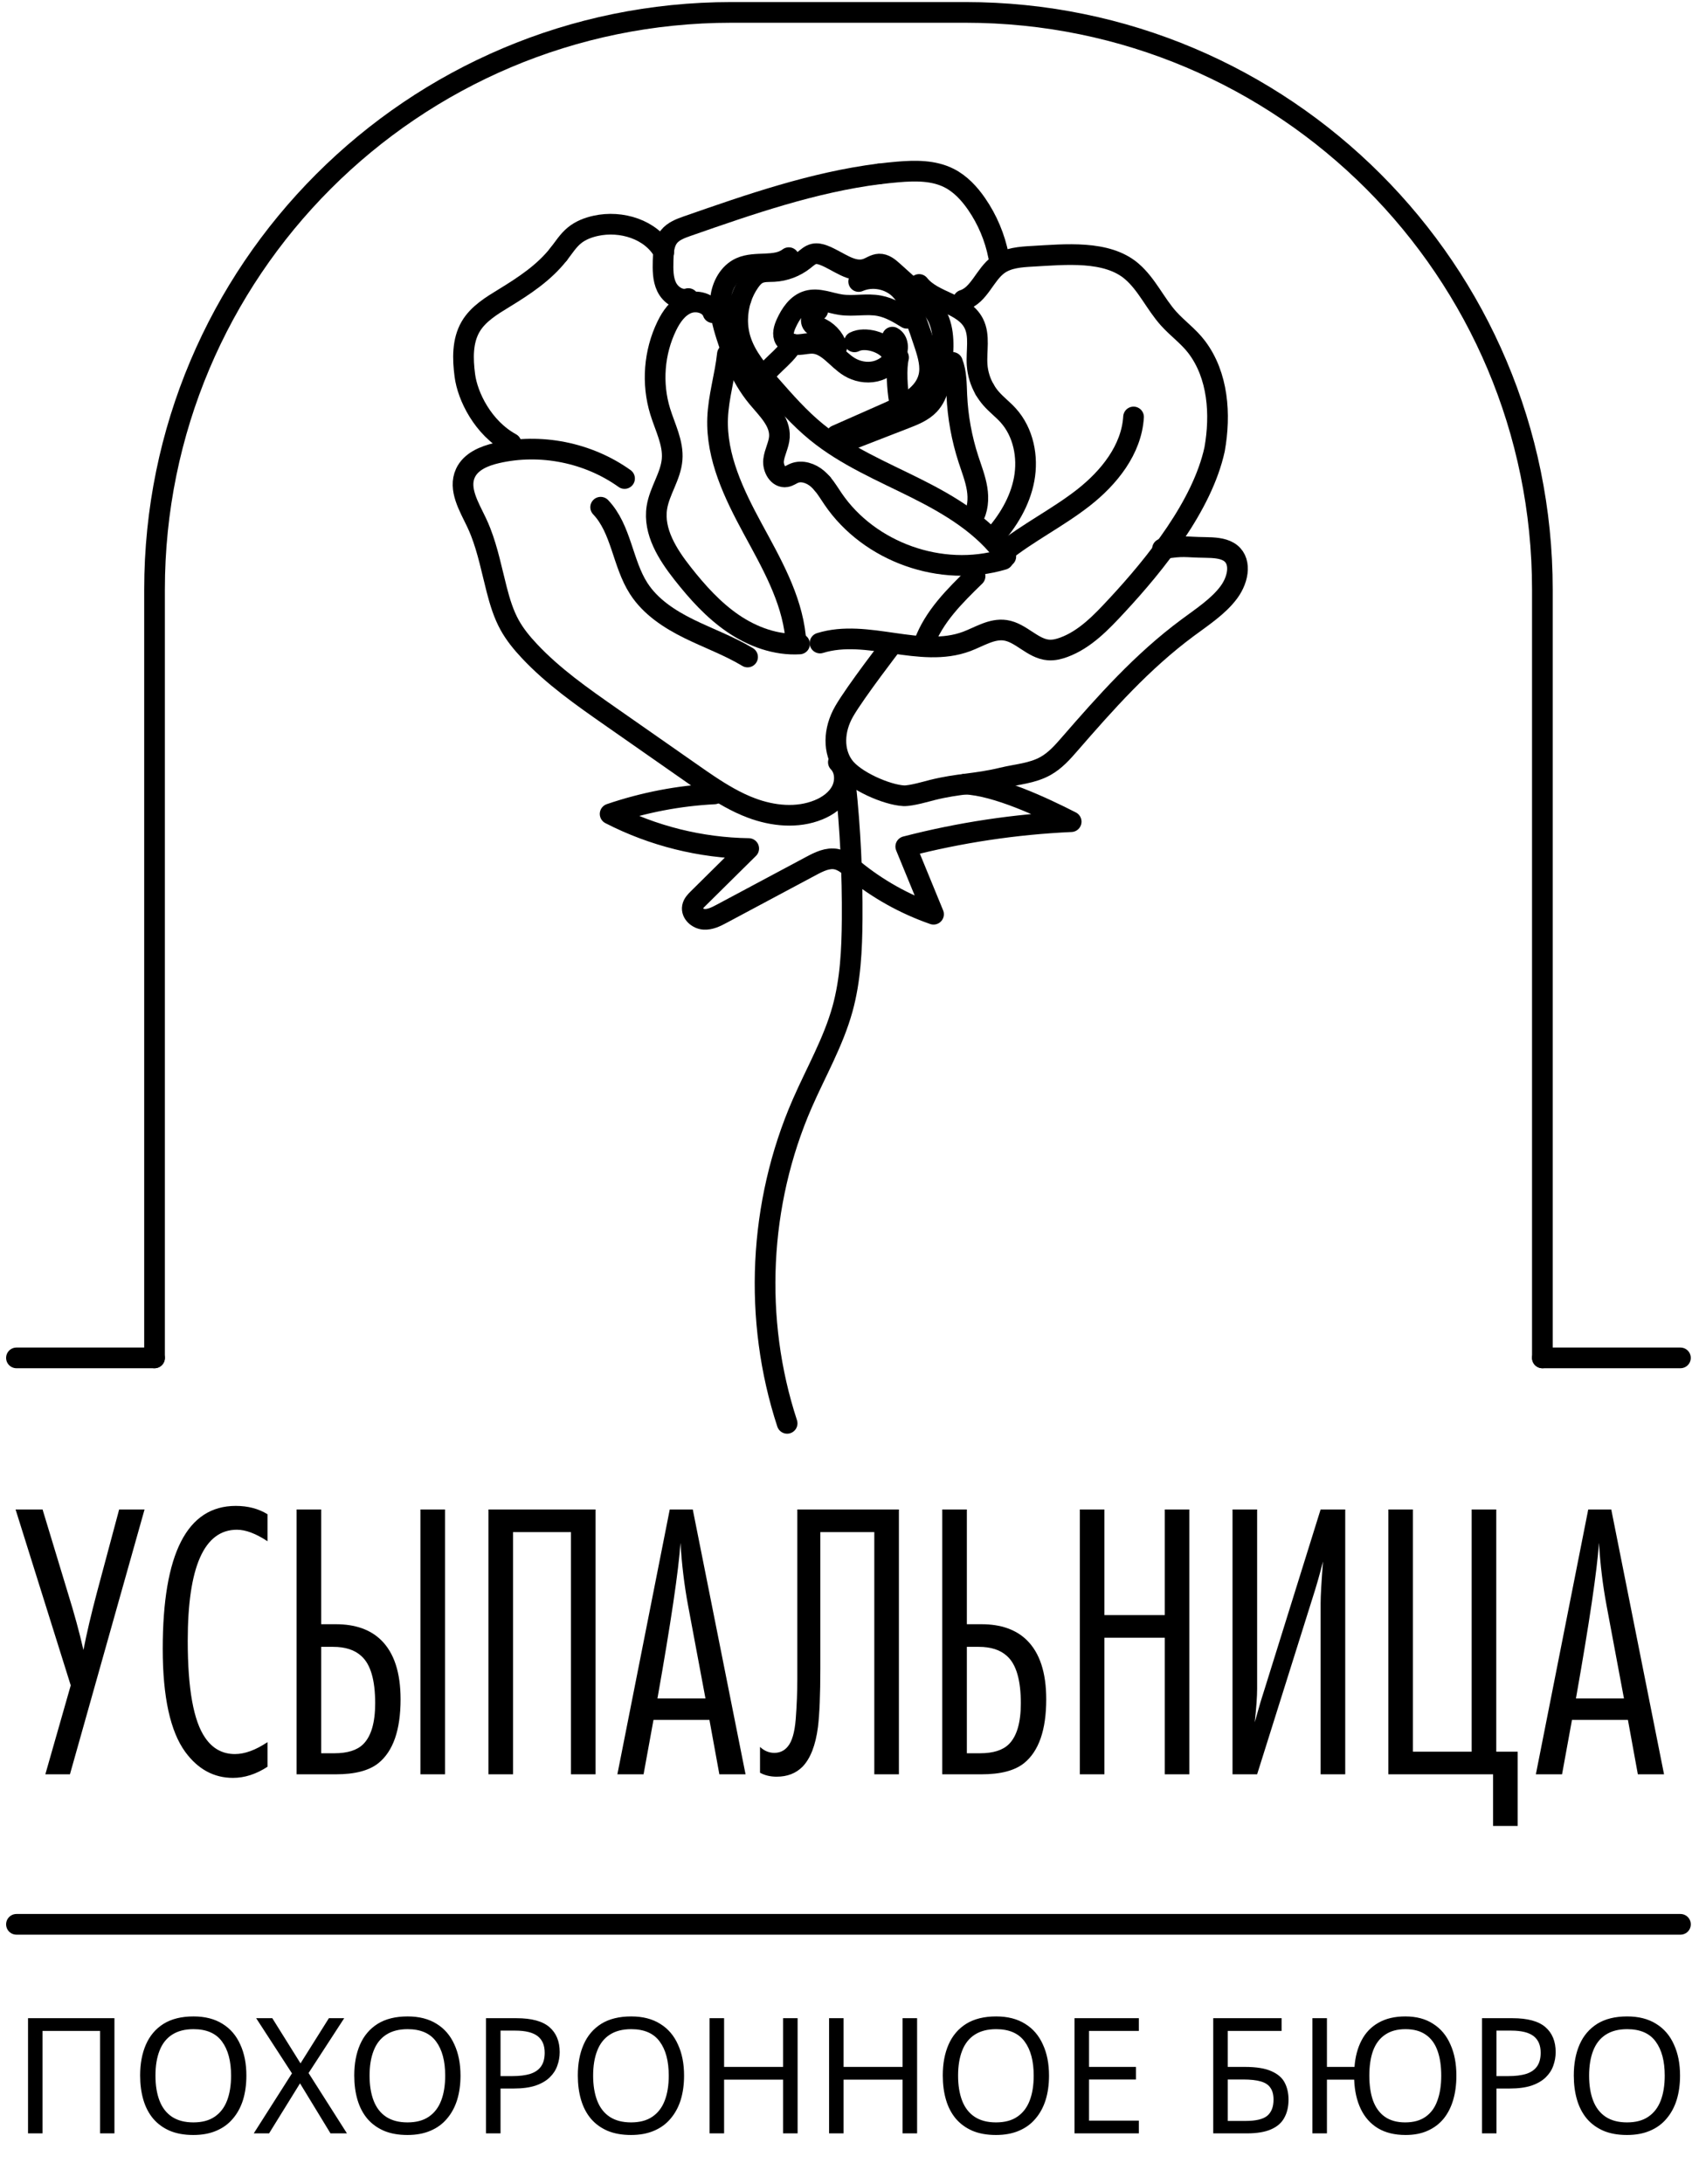
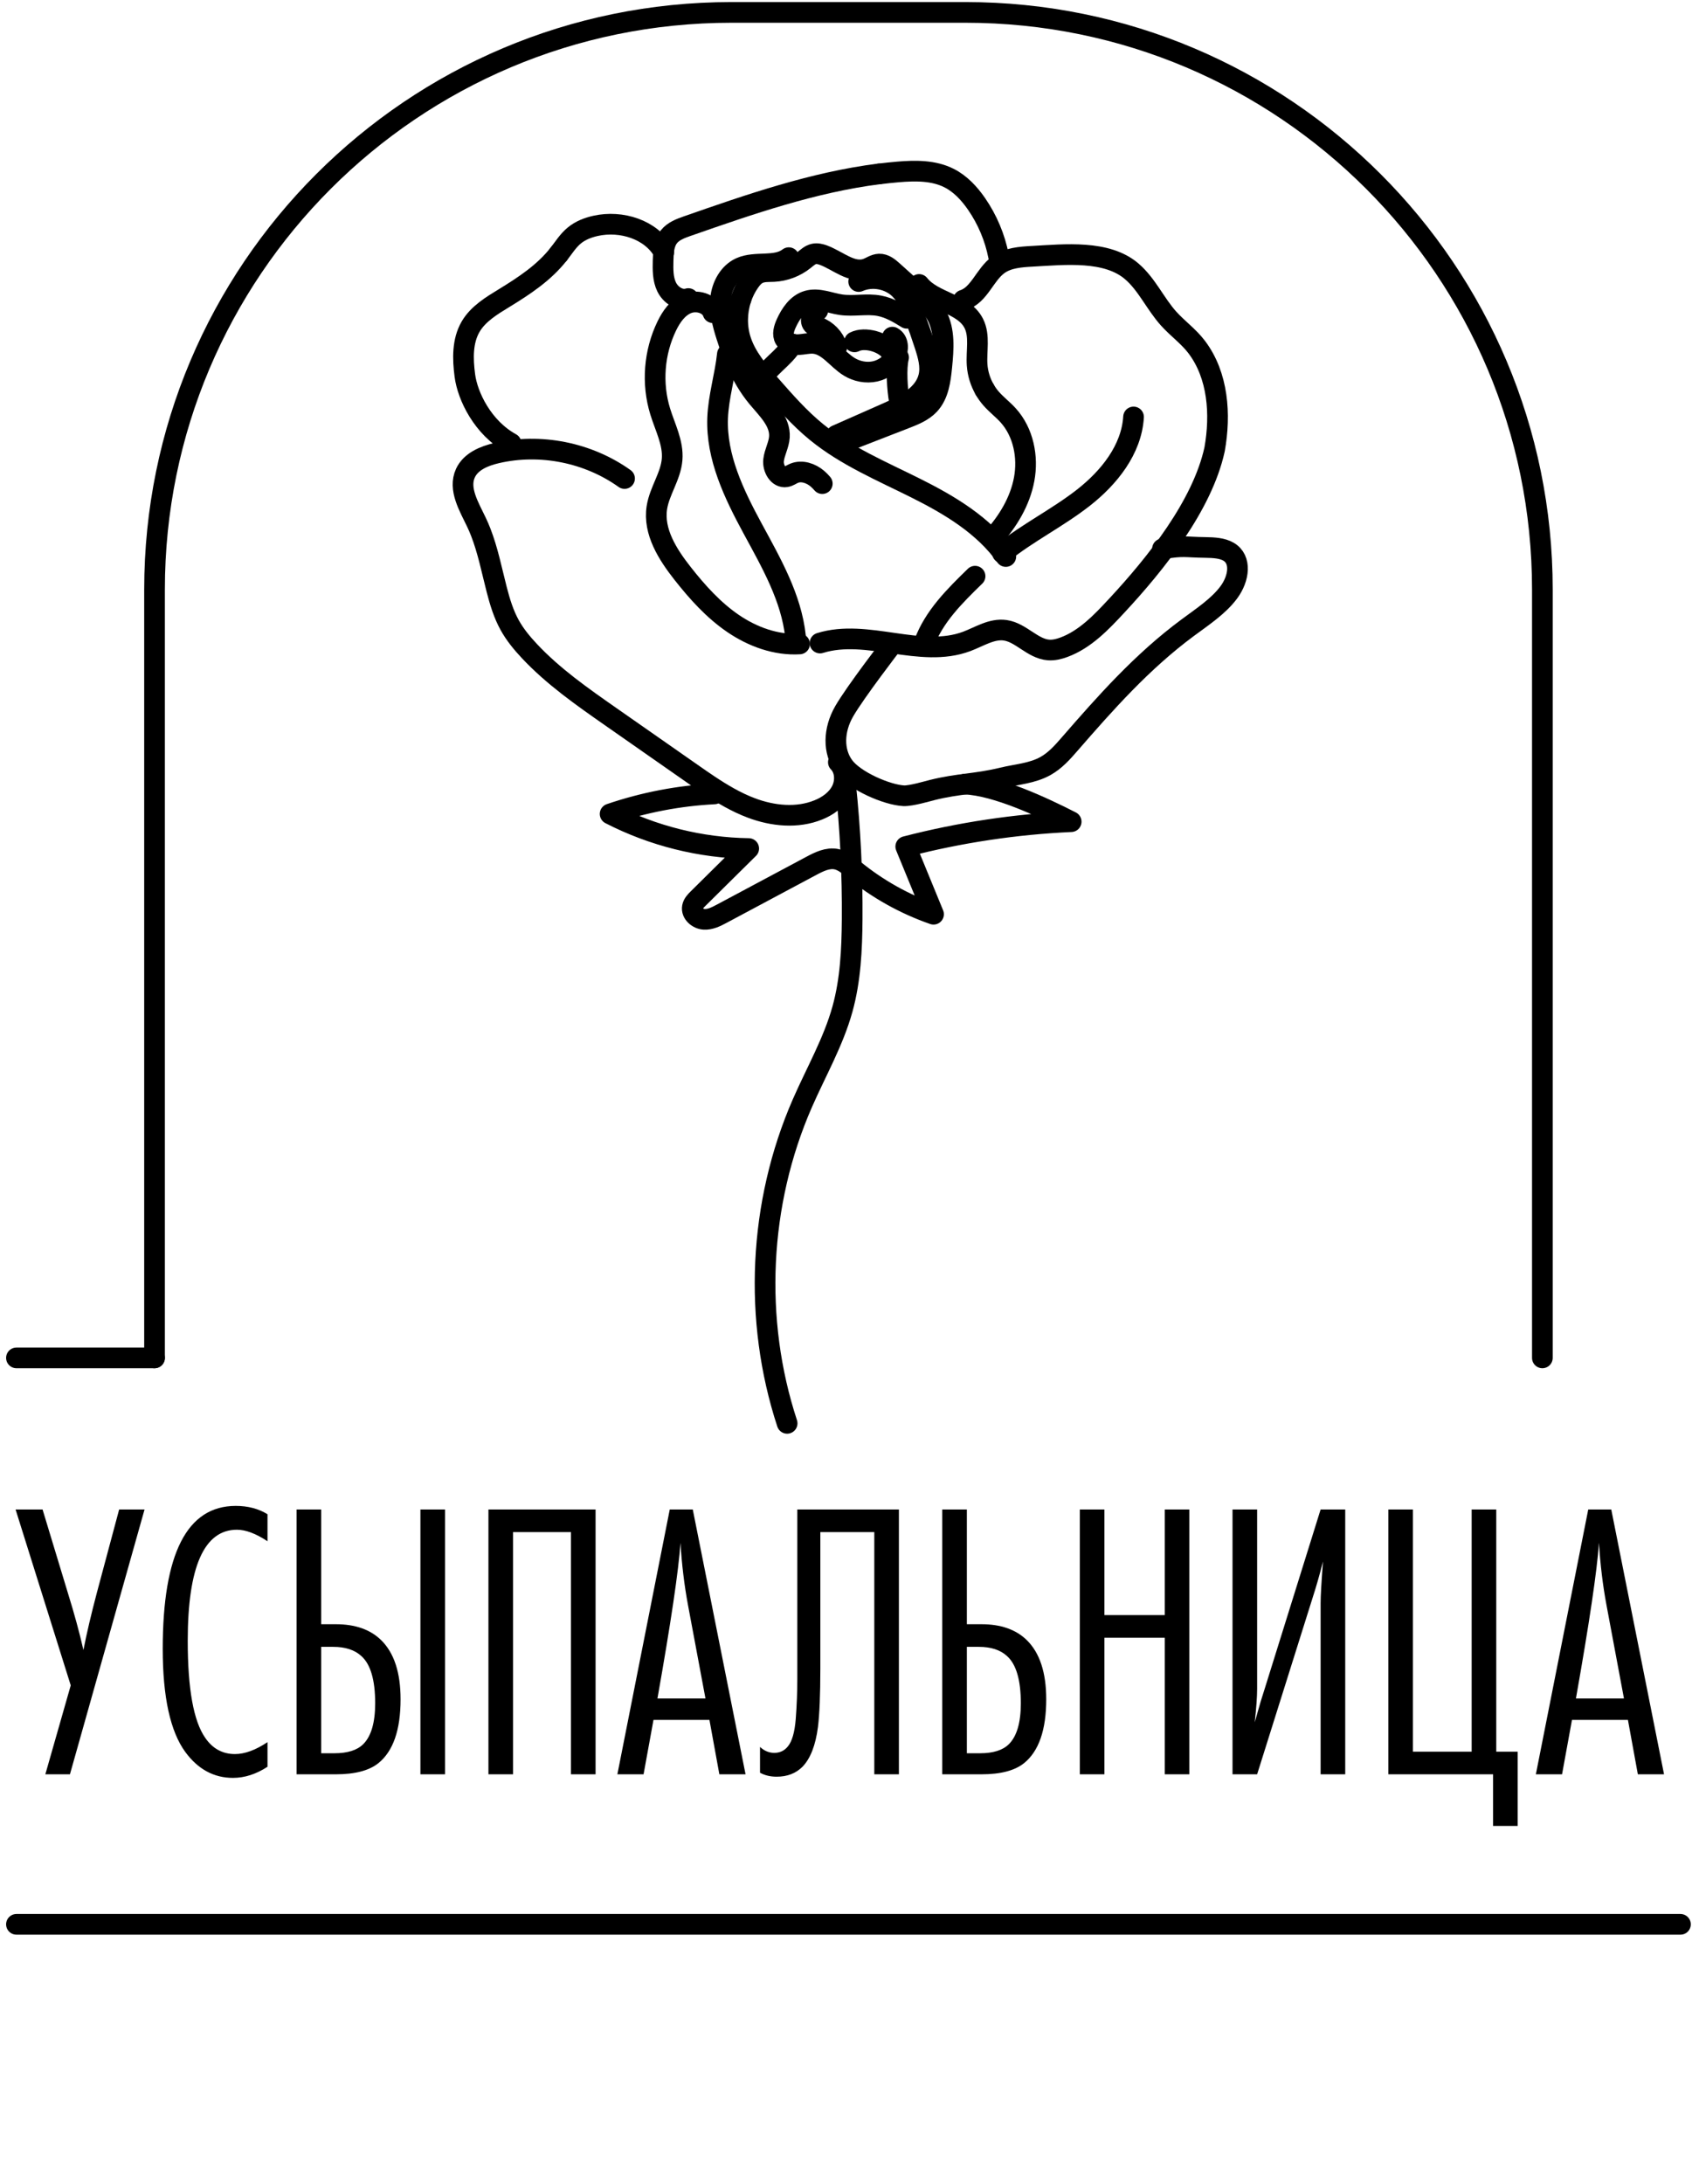
<svg xmlns="http://www.w3.org/2000/svg" width="137" height="176" viewBox="0 0 137 176" fill="none">
  <path d="M12.461 109.438V47.519C12.461 21.827 33.288 1 58.979 1H77.854C103.544 1 124.37 21.827 124.37 47.519V109.438" stroke="black" stroke-width="1.667" stroke-miterlimit="10" stroke-linecap="round" stroke-linejoin="round" />
-   <path d="M2.26 171.938V162.655H9.228V171.938H8.071V163.682H3.43V171.938H2.26ZM19.867 167.283C19.867 168.003 19.776 168.657 19.595 169.246C19.413 169.827 19.14 170.33 18.776 170.754C18.42 171.179 17.974 171.504 17.436 171.729C16.908 171.955 16.293 172.068 15.591 172.068C14.863 172.068 14.23 171.955 13.693 171.729C13.155 171.495 12.709 171.17 12.354 170.754C11.998 170.33 11.734 169.823 11.56 169.233C11.387 168.644 11.3 167.99 11.3 167.27C11.3 166.317 11.457 165.485 11.768 164.775C12.081 164.064 12.553 163.509 13.185 163.11C13.827 162.712 14.633 162.512 15.604 162.512C16.531 162.512 17.311 162.712 17.944 163.11C18.576 163.5 19.053 164.055 19.373 164.775C19.703 165.485 19.867 166.321 19.867 167.283ZM12.536 167.283C12.536 168.063 12.644 168.735 12.861 169.298C13.077 169.862 13.411 170.295 13.861 170.598C14.321 170.902 14.897 171.053 15.591 171.053C16.293 171.053 16.864 170.902 17.306 170.598C17.757 170.295 18.091 169.862 18.308 169.298C18.524 168.735 18.633 168.063 18.633 167.283C18.633 166.113 18.39 165.199 17.904 164.54C17.419 163.873 16.652 163.539 15.604 163.539C14.902 163.539 14.321 163.691 13.861 163.994C13.411 164.289 13.077 164.718 12.861 165.281C12.644 165.836 12.536 166.503 12.536 167.283ZM27.976 171.938H26.65L24.193 167.907L21.697 171.938H20.462L23.543 167.101L20.657 162.655H21.957L24.232 166.295L26.52 162.655H27.755L24.882 167.075L27.976 171.938ZM37.133 167.283C37.133 168.003 37.042 168.657 36.86 169.246C36.678 169.827 36.405 170.33 36.041 170.754C35.686 171.179 35.239 171.504 34.702 171.729C34.173 171.955 33.558 172.068 32.856 172.068C32.128 172.068 31.495 171.955 30.958 171.729C30.421 171.495 29.974 171.17 29.619 170.754C29.264 170.33 28.999 169.823 28.826 169.233C28.653 168.644 28.566 167.99 28.566 167.27C28.566 166.317 28.722 165.485 29.034 164.775C29.346 164.064 29.818 163.509 30.451 163.11C31.092 162.712 31.898 162.512 32.869 162.512C33.796 162.512 34.576 162.712 35.209 163.11C35.842 163.5 36.318 164.055 36.639 164.775C36.968 165.485 37.133 166.321 37.133 167.283ZM29.801 167.283C29.801 168.063 29.909 168.735 30.126 169.298C30.343 169.862 30.676 170.295 31.127 170.598C31.586 170.902 32.163 171.053 32.856 171.053C33.558 171.053 34.13 170.902 34.572 170.598C35.023 170.295 35.356 169.862 35.573 169.298C35.79 168.735 35.898 168.063 35.898 167.283C35.898 166.113 35.655 165.199 35.17 164.54C34.685 163.873 33.918 163.539 32.869 163.539C32.167 163.539 31.586 163.691 31.127 163.994C30.676 164.289 30.343 164.718 30.126 165.281C29.909 165.836 29.801 166.503 29.801 167.283ZM41.647 162.655C42.861 162.655 43.745 162.894 44.299 163.37C44.854 163.847 45.131 164.519 45.131 165.385C45.131 165.767 45.066 166.135 44.936 166.49C44.815 166.837 44.611 167.149 44.325 167.426C44.039 167.704 43.658 167.925 43.181 168.089C42.705 168.245 42.12 168.323 41.426 168.323H40.36V171.938H39.19V162.655H41.647ZM41.543 163.656H40.36V167.322H41.296C41.886 167.322 42.375 167.262 42.765 167.14C43.155 167.01 43.446 166.807 43.636 166.529C43.827 166.252 43.922 165.888 43.922 165.438C43.922 164.839 43.732 164.393 43.35 164.098C42.969 163.804 42.367 163.656 41.543 163.656ZM55.16 167.283C55.16 168.003 55.069 168.657 54.888 169.246C54.706 169.827 54.432 170.33 54.069 170.754C53.713 171.179 53.267 171.504 52.73 171.729C52.201 171.955 51.586 172.068 50.883 172.068C50.156 172.068 49.523 171.955 48.986 171.729C48.448 171.495 48.002 171.17 47.647 170.754C47.291 170.33 47.027 169.823 46.853 169.233C46.68 168.644 46.593 167.99 46.593 167.27C46.593 166.317 46.749 165.485 47.062 164.775C47.373 164.064 47.846 163.509 48.478 163.11C49.12 162.712 49.926 162.512 50.897 162.512C51.824 162.512 52.604 162.712 53.236 163.11C53.869 163.5 54.346 164.055 54.666 164.775C54.996 165.485 55.16 166.321 55.16 167.283ZM47.828 167.283C47.828 168.063 47.937 168.735 48.154 169.298C48.37 169.862 48.704 170.295 49.154 170.598C49.614 170.902 50.19 171.053 50.883 171.053C51.586 171.053 52.157 170.902 52.599 170.598C53.05 170.295 53.384 169.862 53.6 169.298C53.817 168.735 53.925 168.063 53.925 167.283C53.925 166.113 53.683 165.199 53.197 164.54C52.712 163.873 51.945 163.539 50.897 163.539C50.194 163.539 49.614 163.691 49.154 163.994C48.704 164.289 48.37 164.718 48.154 165.281C47.937 165.836 47.828 166.503 47.828 167.283ZM64.316 171.938H63.146V167.608H58.388V171.938H57.218V162.655H58.388V166.581H63.146V162.655H64.316V171.938ZM73.951 171.938H72.781V167.608H68.023V171.938H66.853V162.655H68.023V166.581H72.781V162.655H73.951V171.938ZM84.588 167.283C84.588 168.003 84.497 168.657 84.315 169.246C84.133 169.827 83.86 170.33 83.496 170.754C83.141 171.179 82.695 171.504 82.157 171.729C81.629 171.955 81.013 172.068 80.311 172.068C79.583 172.068 78.951 171.955 78.413 171.729C77.876 171.495 77.43 171.17 77.074 170.754C76.719 170.33 76.454 169.823 76.281 169.233C76.108 168.644 76.021 167.99 76.021 167.27C76.021 166.317 76.177 165.485 76.489 164.775C76.801 164.064 77.273 163.509 77.906 163.11C78.547 162.712 79.353 162.512 80.324 162.512C81.251 162.512 82.031 162.712 82.664 163.11C83.297 163.5 83.773 164.055 84.094 164.775C84.424 165.485 84.588 166.321 84.588 167.283ZM77.256 167.283C77.256 168.063 77.365 168.735 77.581 169.298C77.798 169.862 78.132 170.295 78.582 170.598C79.041 170.902 79.618 171.053 80.311 171.053C81.013 171.053 81.585 170.902 82.027 170.598C82.478 170.295 82.811 169.862 83.028 169.298C83.245 168.735 83.353 168.063 83.353 167.283C83.353 166.113 83.111 165.199 82.625 164.54C82.14 163.873 81.373 163.539 80.324 163.539C79.622 163.539 79.041 163.691 78.582 163.994C78.132 164.289 77.798 164.718 77.581 165.281C77.365 165.836 77.256 166.503 77.256 167.283ZM91.832 171.938H86.645V162.655H91.832V163.682H87.815V166.581H91.598V167.595H87.815V170.91H91.832V171.938ZM97.83 171.938V162.655H103.342V163.682H99V166.581H100.378C101.306 166.581 102.025 166.698 102.536 166.932C103.048 167.158 103.403 167.47 103.602 167.868C103.802 168.258 103.901 168.709 103.901 169.22C103.901 169.784 103.789 170.269 103.563 170.676C103.347 171.084 102.991 171.396 102.497 171.612C102.003 171.829 101.353 171.938 100.547 171.938H97.83ZM100.43 170.936C101.262 170.936 101.847 170.798 102.185 170.52C102.523 170.234 102.692 169.801 102.692 169.22C102.692 168.822 102.61 168.505 102.445 168.271C102.289 168.029 102.029 167.855 101.665 167.751C101.31 167.647 100.833 167.595 100.235 167.595H99V170.936H100.43ZM117.437 167.283C117.437 168.003 117.351 168.657 117.177 169.246C117.004 169.836 116.744 170.343 116.397 170.767C116.051 171.183 115.622 171.504 115.11 171.729C114.608 171.955 114.018 172.068 113.342 172.068C112.458 172.068 111.713 171.885 111.106 171.521C110.508 171.157 110.049 170.642 109.728 169.974C109.408 169.307 109.23 168.518 109.195 167.608H106.998V171.938H105.828V162.655H106.998V166.581H109.221C109.282 165.758 109.473 165.043 109.793 164.436C110.114 163.821 110.569 163.349 111.158 163.019C111.748 162.681 112.467 162.512 113.316 162.512C114.209 162.512 114.959 162.712 115.565 163.11C116.181 163.5 116.644 164.055 116.956 164.775C117.277 165.485 117.437 166.321 117.437 167.283ZM110.417 167.283C110.417 168.063 110.517 168.735 110.716 169.298C110.924 169.862 111.241 170.295 111.665 170.598C112.099 170.902 112.645 171.053 113.303 171.053C113.979 171.053 114.53 170.902 114.954 170.598C115.388 170.295 115.704 169.862 115.903 169.298C116.111 168.735 116.215 168.063 116.215 167.283C116.215 166.503 116.116 165.836 115.916 165.281C115.717 164.718 115.405 164.289 114.98 163.994C114.556 163.691 114.005 163.539 113.329 163.539C112.662 163.539 112.112 163.691 111.678 163.994C111.245 164.289 110.924 164.718 110.716 165.281C110.517 165.836 110.417 166.503 110.417 167.283ZM121.958 162.655C123.172 162.655 124.056 162.894 124.61 163.37C125.165 163.847 125.442 164.519 125.442 165.385C125.442 165.767 125.377 166.135 125.247 166.49C125.126 166.837 124.922 167.149 124.636 167.426C124.35 167.704 123.969 167.925 123.492 168.089C123.016 168.245 122.431 168.323 121.737 168.323H120.671V171.938H119.501V162.655H121.958ZM121.854 163.656H120.671V167.322H121.607C122.197 167.322 122.686 167.262 123.076 167.14C123.466 167.01 123.757 166.807 123.947 166.529C124.138 166.252 124.233 165.888 124.233 165.438C124.233 164.839 124.043 164.393 123.661 164.098C123.28 163.804 122.678 163.656 121.854 163.656ZM135.471 167.283C135.471 168.003 135.38 168.657 135.198 169.246C135.016 169.827 134.743 170.33 134.379 170.754C134.024 171.179 133.578 171.504 133.04 171.729C132.512 171.955 131.896 172.068 131.194 172.068C130.466 172.068 129.834 171.955 129.296 171.729C128.759 171.495 128.313 171.17 127.957 170.754C127.602 170.33 127.338 169.823 127.164 169.233C126.991 168.644 126.904 167.99 126.904 167.27C126.904 166.317 127.06 165.485 127.372 164.775C127.684 164.064 128.157 163.509 128.789 163.11C129.431 162.712 130.237 162.512 131.207 162.512C132.135 162.512 132.915 162.712 133.547 163.11C134.18 163.5 134.657 164.055 134.977 164.775C135.307 165.485 135.471 166.321 135.471 167.283ZM128.139 167.283C128.139 168.063 128.248 168.735 128.464 169.298C128.681 169.862 129.015 170.295 129.465 170.598C129.925 170.902 130.501 171.053 131.194 171.053C131.896 171.053 132.468 170.902 132.91 170.598C133.361 170.295 133.695 169.862 133.911 169.298C134.128 168.735 134.236 168.063 134.236 167.283C134.236 166.113 133.994 165.199 133.508 164.54C133.023 163.873 132.256 163.539 131.207 163.539C130.505 163.539 129.925 163.691 129.465 163.994C129.015 164.289 128.681 164.718 128.464 165.281C128.248 165.836 128.139 166.503 128.139 167.283Z" fill="black" />
  <path d="M1.256 121.655H3.432L5.48 128.407C5.992 130.05 6.408 131.575 6.728 132.983C6.984 131.66 7.347 130.114 7.816 128.343L9.608 121.655H11.656L5.64 142.999H3.656L5.704 135.831L1.256 121.655ZM21.57 140.407V142.391C20.653 142.988 19.725 143.287 18.786 143.287C17.25 143.287 15.97 142.594 14.946 141.207C13.73 139.543 13.122 136.77 13.122 132.887C13.122 125.207 15.085 121.367 19.01 121.367C19.991 121.367 20.845 121.591 21.57 122.039V124.215C20.631 123.596 19.81 123.287 19.106 123.287C16.461 123.287 15.138 126.274 15.138 132.247C15.138 136.108 15.607 138.711 16.546 140.055C17.143 140.93 17.944 141.367 18.946 141.367C19.735 141.367 20.61 141.047 21.57 140.407ZM35.884 142.999H33.9V121.655H35.884V142.999ZM25.9 121.655V130.903H27.084C28.642 130.903 29.858 131.33 30.732 132.183C31.777 133.207 32.3 134.796 32.3 136.951C32.3 139.426 31.703 141.143 30.508 142.103C29.762 142.7 28.62 142.999 27.084 142.999H23.916V121.655H25.9ZM25.9 141.303H26.956C28.023 141.303 28.802 141.058 29.292 140.567C29.932 139.927 30.252 138.828 30.252 137.271C30.252 135.394 29.879 134.124 29.132 133.463C28.599 132.972 27.841 132.727 26.86 132.727H25.9V141.303ZM48.025 142.999H46.041V123.479H41.369V142.999H39.385V121.655H48.025V142.999ZM60.118 142.999H58.006L57.206 138.615H52.694L51.894 142.999H49.782L54.006 121.655H55.862L60.118 142.999ZM56.886 136.887L55.478 129.367C55.179 127.767 54.977 126.092 54.87 124.343C54.721 126.562 54.102 130.743 53.014 136.887H56.886ZM64.292 121.655H72.484V142.999H70.5V123.479H66.148V134.487C66.148 136.578 66.084 138.146 65.956 139.191C65.764 140.663 65.348 141.73 64.708 142.391C64.175 142.924 63.481 143.191 62.628 143.191C62.116 143.191 61.668 143.084 61.284 142.871V140.791C61.626 141.111 62.01 141.271 62.436 141.271C62.884 141.271 63.247 141.1 63.524 140.759C63.865 140.354 64.079 139.618 64.164 138.551C64.249 137.442 64.292 136.364 64.292 135.319V121.655ZM77.963 121.655V130.903H79.147C80.704 130.903 81.92 131.33 82.795 132.183C83.84 133.207 84.363 134.796 84.363 136.951C84.363 139.426 83.765 141.143 82.571 142.103C81.824 142.7 80.683 142.999 79.147 142.999H75.979V121.655H77.963ZM77.963 141.303H79.019C80.085 141.303 80.864 141.058 81.355 140.567C81.995 139.927 82.315 138.828 82.315 137.271C82.315 135.394 81.941 134.124 81.195 133.463C80.661 132.972 79.904 132.727 78.923 132.727H77.963V141.303ZM95.904 142.999H93.92V131.991H89.056V142.999H87.072V121.655H89.056V130.167H93.92V121.655H95.904V142.999ZM99.385 142.999V121.655H101.369V136.119C101.369 136.738 101.305 137.634 101.177 138.807C101.284 138.423 101.39 138.05 101.497 137.687C101.604 137.303 101.689 137.015 101.753 136.823C101.817 136.61 101.881 136.407 101.945 136.215L106.489 121.655H108.473V142.999H106.489V129.207C106.489 128.631 106.553 127.511 106.681 125.847C106.404 126.935 106.116 127.938 105.817 128.855L101.369 142.999H99.385ZM120.652 121.655V141.175H122.38V147.159H120.396V142.999H111.948V121.655H113.932V141.175H118.668V121.655H120.652ZM134.181 142.999H132.069L131.269 138.615H126.757L125.957 142.999H123.845L128.069 121.655H129.925L134.181 142.999ZM130.949 136.887L129.541 129.367C129.242 127.767 129.039 126.092 128.933 124.343C128.783 126.562 128.165 130.743 127.077 136.887H130.949Z" fill="black" />
  <path d="M1.326 155.09H135.505" stroke="black" stroke-width="1.667" stroke-miterlimit="10" stroke-linecap="round" stroke-linejoin="round" />
  <path d="M12.46 109.438H1.326" stroke="black" stroke-width="1.667" stroke-miterlimit="10" stroke-linecap="round" stroke-linejoin="round" />
-   <path d="M135.504 109.438H124.369" stroke="black" stroke-width="1.667" stroke-miterlimit="10" stroke-linecap="round" stroke-linejoin="round" />
  <path d="M59.749 24.113C59.404 25.18 59.388 26.356 59.733 27.424C60.179 28.799 61.156 29.928 62.109 31.015C63.282 32.352 64.46 33.696 65.839 34.82C68.219 36.76 71.094 37.968 73.841 39.34C76.588 40.712 79.328 42.347 81.104 44.851" stroke="black" stroke-width="1.667" stroke-miterlimit="10" stroke-linecap="round" stroke-linejoin="round" />
  <path d="M73.655 23.345C73.104 22.849 72.555 22.354 72.004 21.86C71.685 21.572 71.32 21.268 70.891 21.284C70.527 21.297 70.215 21.541 69.871 21.661C68.691 22.07 67.569 21.001 66.4 20.565C66.153 20.474 65.885 20.41 65.629 20.466C65.317 20.536 65.075 20.769 64.825 20.966C64.136 21.51 63.277 21.834 62.4 21.88C61.973 21.901 61.524 21.862 61.139 22.05C60.851 22.19 60.635 22.442 60.449 22.704C60.145 23.134 59.911 23.612 59.748 24.113" stroke="black" stroke-width="1.667" stroke-miterlimit="10" stroke-linecap="round" stroke-linejoin="round" />
  <path d="M67.828 35.73C69.552 35.061 71.276 34.392 72.999 33.722C73.699 33.45 74.424 33.162 74.938 32.614C75.688 31.813 75.834 30.636 75.942 29.544C76.08 28.141 76.2 26.642 75.531 25.402C75.144 24.688 74.528 24.129 73.923 23.585C73.834 23.505 73.744 23.424 73.655 23.344" stroke="black" stroke-width="1.667" stroke-miterlimit="10" stroke-linecap="round" stroke-linejoin="round" />
  <path d="M67.436 35.086C68.829 34.47 70.222 33.856 71.615 33.24C72.998 32.628 74.546 31.826 74.891 30.354C75.086 29.525 74.84 28.661 74.578 27.851C74.316 27.04 74.035 26.236 73.737 25.439C73.45 24.669 73.132 23.883 72.547 23.304C71.702 22.466 70.332 22.21 69.24 22.688" stroke="black" stroke-width="1.667" stroke-miterlimit="10" stroke-linecap="round" stroke-linejoin="round" />
-   <path d="M66.307 38.977C66.631 39.358 66.892 39.797 67.175 40.211C70.096 44.505 75.919 46.575 80.895 45.091" stroke="black" stroke-width="1.667" stroke-miterlimit="10" stroke-linecap="round" stroke-linejoin="round" />
  <path d="M59.379 29.227C59.825 30.233 60.371 31.189 61.074 32.035C61.872 32.996 62.929 33.972 62.848 35.219C62.806 35.863 62.45 36.452 62.377 37.093C62.307 37.736 62.747 38.535 63.384 38.427C63.612 38.389 63.804 38.241 64.017 38.149C64.648 37.879 65.401 38.139 65.92 38.587C66.06 38.707 66.187 38.839 66.305 38.977" stroke="black" stroke-width="1.667" stroke-miterlimit="10" stroke-linecap="round" stroke-linejoin="round" />
  <path d="M63.605 20.766C62.54 21.584 60.937 21.022 59.712 21.571C58.77 21.994 58.216 23.028 58.106 24.055C57.998 25.082 58.266 26.11 58.581 27.092C58.812 27.815 59.072 28.534 59.378 29.228" stroke="black" stroke-width="1.667" stroke-miterlimit="10" stroke-linecap="round" stroke-linejoin="round" />
  <path d="M63.49 27.549C63.73 27.732 64.07 27.792 64.381 27.777C64.793 27.759 65.201 27.643 65.613 27.676C66.772 27.771 67.489 28.959 68.482 29.564C69.098 29.939 69.858 30.087 70.562 29.931C71.266 29.773 71.902 29.303 72.222 28.656C72.469 28.156 72.453 27.428 71.957 27.172" stroke="black" stroke-width="1.667" stroke-miterlimit="10" stroke-linecap="round" stroke-linejoin="round" />
  <path d="M73.124 25.65C72.428 25.219 71.706 24.795 70.902 24.643C69.891 24.451 68.84 24.706 67.82 24.56C66.91 24.431 65.992 23.988 65.11 24.248C64.283 24.491 63.75 25.287 63.395 26.072C63.215 26.471 63.067 26.952 63.291 27.327C63.343 27.415 63.411 27.488 63.49 27.548" stroke="black" stroke-width="1.667" stroke-miterlimit="10" stroke-linecap="round" stroke-linejoin="round" />
  <path d="M65.944 25.016C65.773 25.158 65.597 25.308 65.495 25.506C65.392 25.704 65.382 25.968 65.53 26.134C65.64 26.26 65.811 26.306 65.968 26.364C66.679 26.624 67.258 27.226 67.487 27.948" stroke="black" stroke-width="1.667" stroke-miterlimit="10" stroke-linecap="round" stroke-linejoin="round" />
  <path d="M72.457 28.812C72.237 29.672 72.354 31.423 72.517 32.295" stroke="black" stroke-width="1.667" stroke-miterlimit="10" stroke-linecap="round" stroke-linejoin="round" />
  <path d="M63.89 27.73C63.303 28.834 61.67 29.76 61.543 30.592" stroke="black" stroke-width="1.667" stroke-miterlimit="10" stroke-linecap="round" stroke-linejoin="round" />
  <path d="M71.808 28.323C71.246 27.563 69.742 27.12 68.902 27.552" stroke="black" stroke-width="1.667" stroke-miterlimit="10" stroke-linecap="round" stroke-linejoin="round" />
  <path d="M58.653 28.547C58.472 30.275 57.932 31.96 57.866 33.696C57.748 36.84 59.182 39.816 60.681 42.583C62.18 45.35 63.812 48.166 64.145 51.294" stroke="black" stroke-width="1.667" stroke-miterlimit="10" stroke-linecap="round" stroke-linejoin="round" />
  <path d="M57.49 25.203C57.217 24.422 56.164 24.147 55.401 24.467C54.639 24.788 54.133 25.521 53.77 26.265C52.737 28.388 52.541 30.907 53.236 33.163C53.629 34.441 54.304 35.695 54.196 37.028C54.086 38.384 53.18 39.562 52.968 40.906C52.664 42.843 53.834 44.684 55.048 46.224C56.23 47.724 57.524 49.164 59.1 50.242C60.676 51.319 62.569 52.015 64.474 51.899" stroke="black" stroke-width="1.667" stroke-miterlimit="10" stroke-linecap="round" stroke-linejoin="round" />
  <path d="M91.404 33.605C91.245 36.235 89.431 38.492 87.356 40.115C85.281 41.737 82.885 42.917 80.832 44.568" stroke="black" stroke-width="1.667" stroke-miterlimit="10" stroke-linecap="round" stroke-linejoin="round" />
  <path d="M78.625 46.438C76.99 48.027 75.306 49.692 74.523 51.832" stroke="black" stroke-width="1.667" stroke-miterlimit="10" stroke-linecap="round" stroke-linejoin="round" />
-   <path d="M76.803 29.207C77.129 30.038 77.113 30.956 77.153 31.848C77.232 33.603 77.549 35.346 78.093 37.016C78.348 37.8 78.655 38.574 78.787 39.388C78.919 40.203 78.86 41.082 78.427 41.783" stroke="black" stroke-width="1.667" stroke-miterlimit="10" stroke-linecap="round" stroke-linejoin="round" />
  <path d="M79.402 31.398C79.548 31.653 79.718 31.892 79.91 32.113C80.338 32.605 80.866 33.001 81.304 33.486C82.525 34.844 82.917 36.821 82.585 38.617C82.254 40.413 81.266 42.037 80.037 43.388" stroke="black" stroke-width="1.667" stroke-miterlimit="10" stroke-linecap="round" stroke-linejoin="round" />
  <path d="M74.113 22.926C75.249 24.362 77.684 24.427 78.517 26.058C79.033 27.07 78.709 28.287 78.791 29.419C78.84 30.114 79.053 30.795 79.401 31.398" stroke="black" stroke-width="1.667" stroke-miterlimit="10" stroke-linecap="round" stroke-linejoin="round" />
  <path d="M77.68 24.187C78.976 23.773 79.407 22.122 80.514 21.329C81.282 20.779 82.283 20.708 83.228 20.656C85.88 20.509 89.25 20.14 91.263 21.872C92.487 22.924 93.156 24.48 94.235 25.68C94.954 26.479 95.848 27.113 96.496 27.97C98.227 30.255 98.443 33.392 97.94 36.215C96.95 40.745 93.202 45.424 90.044 48.82C88.802 50.156 87.494 51.538 85.782 52.167C85.386 52.313 84.966 52.416 84.546 52.384C83.26 52.284 82.336 50.984 81.06 50.797C79.979 50.639 78.975 51.311 77.951 51.695C74.22 53.092 69.927 50.644 66.123 51.825" stroke="black" stroke-width="1.667" stroke-miterlimit="10" stroke-linecap="round" stroke-linejoin="round" />
  <path d="M70.879 14.019C71.389 13.955 71.9 13.9 72.413 13.857C73.809 13.74 75.281 13.72 76.531 14.354C77.443 14.816 78.162 15.592 78.743 16.432C79.616 17.696 80.225 19.14 80.52 20.648" stroke="black" stroke-width="1.667" stroke-miterlimit="10" stroke-linecap="round" stroke-linejoin="round" />
  <path d="M55.503 24.062C54.815 24.276 54.069 23.776 53.755 23.126C53.442 22.478 53.453 21.726 53.47 21.006C53.486 20.332 53.521 19.604 53.942 19.077C54.305 18.622 54.885 18.41 55.434 18.218C60.482 16.458 65.59 14.686 70.879 14.016" stroke="black" stroke-width="1.667" stroke-miterlimit="10" stroke-linecap="round" stroke-linejoin="round" />
  <path d="M93.737 44.233C95.497 43.949 95.492 44.101 97.202 44.122C97.873 44.132 98.565 44.17 99.069 44.468C100.116 45.084 99.925 46.606 99.089 47.736C98.254 48.864 96.951 49.713 95.755 50.601C92.085 53.319 89.13 56.66 86.25 59.971C85.683 60.623 85.09 61.298 84.297 61.739C83.23 62.334 82.004 62.401 80.838 62.682C78.646 63.212 77.335 63.133 75.177 63.669C74.846 63.75 73.457 64.162 72.87 64.133C71.526 64.065 68.915 62.946 68.042 61.755C67.169 60.565 67.194 58.847 68.074 57.322C68.974 55.762 71.941 51.914 71.941 51.914" stroke="black" stroke-width="1.667" stroke-miterlimit="10" stroke-linecap="round" stroke-linejoin="round" />
  <path d="M50.361 38.565C47.422 36.467 43.57 35.7 40.053 36.514C39.045 36.746 37.966 37.189 37.531 38.129C36.941 39.409 37.821 40.834 38.427 42.106C38.547 42.358 38.657 42.614 38.758 42.873C39.343 44.368 39.653 45.967 40.055 47.526C40.31 48.511 40.607 49.495 41.101 50.384C41.523 51.147 42.083 51.827 42.679 52.462C44.607 54.52 46.938 56.149 49.25 57.764C51.431 59.286 53.613 60.81 55.794 62.333C56.233 62.64 56.673 62.947 57.119 63.244C58.217 63.976 59.349 64.652 60.579 65.115C62.311 65.768 64.286 65.968 65.999 65.269C66.758 64.96 67.471 64.453 67.845 63.722C68.218 62.992 68.177 62.017 67.602 61.432" stroke="black" stroke-width="1.667" stroke-miterlimit="10" stroke-linecap="round" stroke-linejoin="round" />
-   <path d="M48.434 40.879C50.11 42.639 50.188 45.395 51.506 47.436C52.454 48.907 53.982 49.904 55.552 50.678C57.123 51.451 58.783 52.047 60.282 52.951" stroke="black" stroke-width="1.667" stroke-miterlimit="10" stroke-linecap="round" stroke-linejoin="round" />
  <path d="M45.047 20.484C45.454 19.964 45.807 19.389 46.319 18.972C46.81 18.569 47.42 18.336 48.04 18.2C50.091 17.748 52.5 18.484 53.524 20.317" stroke="black" stroke-width="1.667" stroke-miterlimit="10" stroke-linecap="round" stroke-linejoin="round" />
  <path d="M41.211 35.731C38.933 34.482 37.7 31.935 37.483 30.259C37.309 28.924 37.271 27.486 37.951 26.324C38.557 25.292 39.633 24.646 40.653 24.022C42.268 23.035 43.883 21.971 45.047 20.48" stroke="black" stroke-width="1.667" stroke-miterlimit="10" stroke-linecap="round" stroke-linejoin="round" />
  <path d="M68.182 63.207C68.566 66.823 68.743 70.462 68.715 74.098C68.697 76.527 68.582 78.98 67.934 81.322C67.197 83.98 65.798 86.398 64.694 88.926C61.171 96.99 60.728 106.354 63.471 114.714" stroke="black" stroke-width="1.667" stroke-miterlimit="10" stroke-linecap="round" stroke-linejoin="round" />
  <path d="M57.601 63.985C54.744 64.129 51.907 64.674 49.197 65.599C52.643 67.371 56.5 68.333 60.373 68.387C59.011 69.735 57.647 71.082 56.283 72.43C56.088 72.623 55.883 72.833 55.832 73.103C55.737 73.605 56.251 74.054 56.76 74.09C57.269 74.126 57.751 73.879 58.2 73.639C60.603 72.357 63.005 71.074 65.407 69.791C66.043 69.451 66.744 69.102 67.449 69.247C67.979 69.357 68.408 69.727 68.827 70.07C70.743 71.641 72.937 72.869 75.277 73.682C74.531 71.863 73.783 70.046 73.036 68.227C77.397 67.099 81.875 66.426 86.375 66.222C84.119 65.069 80.359 63.306 77.827 63.195" stroke="black" stroke-width="1.667" stroke-miterlimit="10" stroke-linecap="round" stroke-linejoin="round" />
</svg>